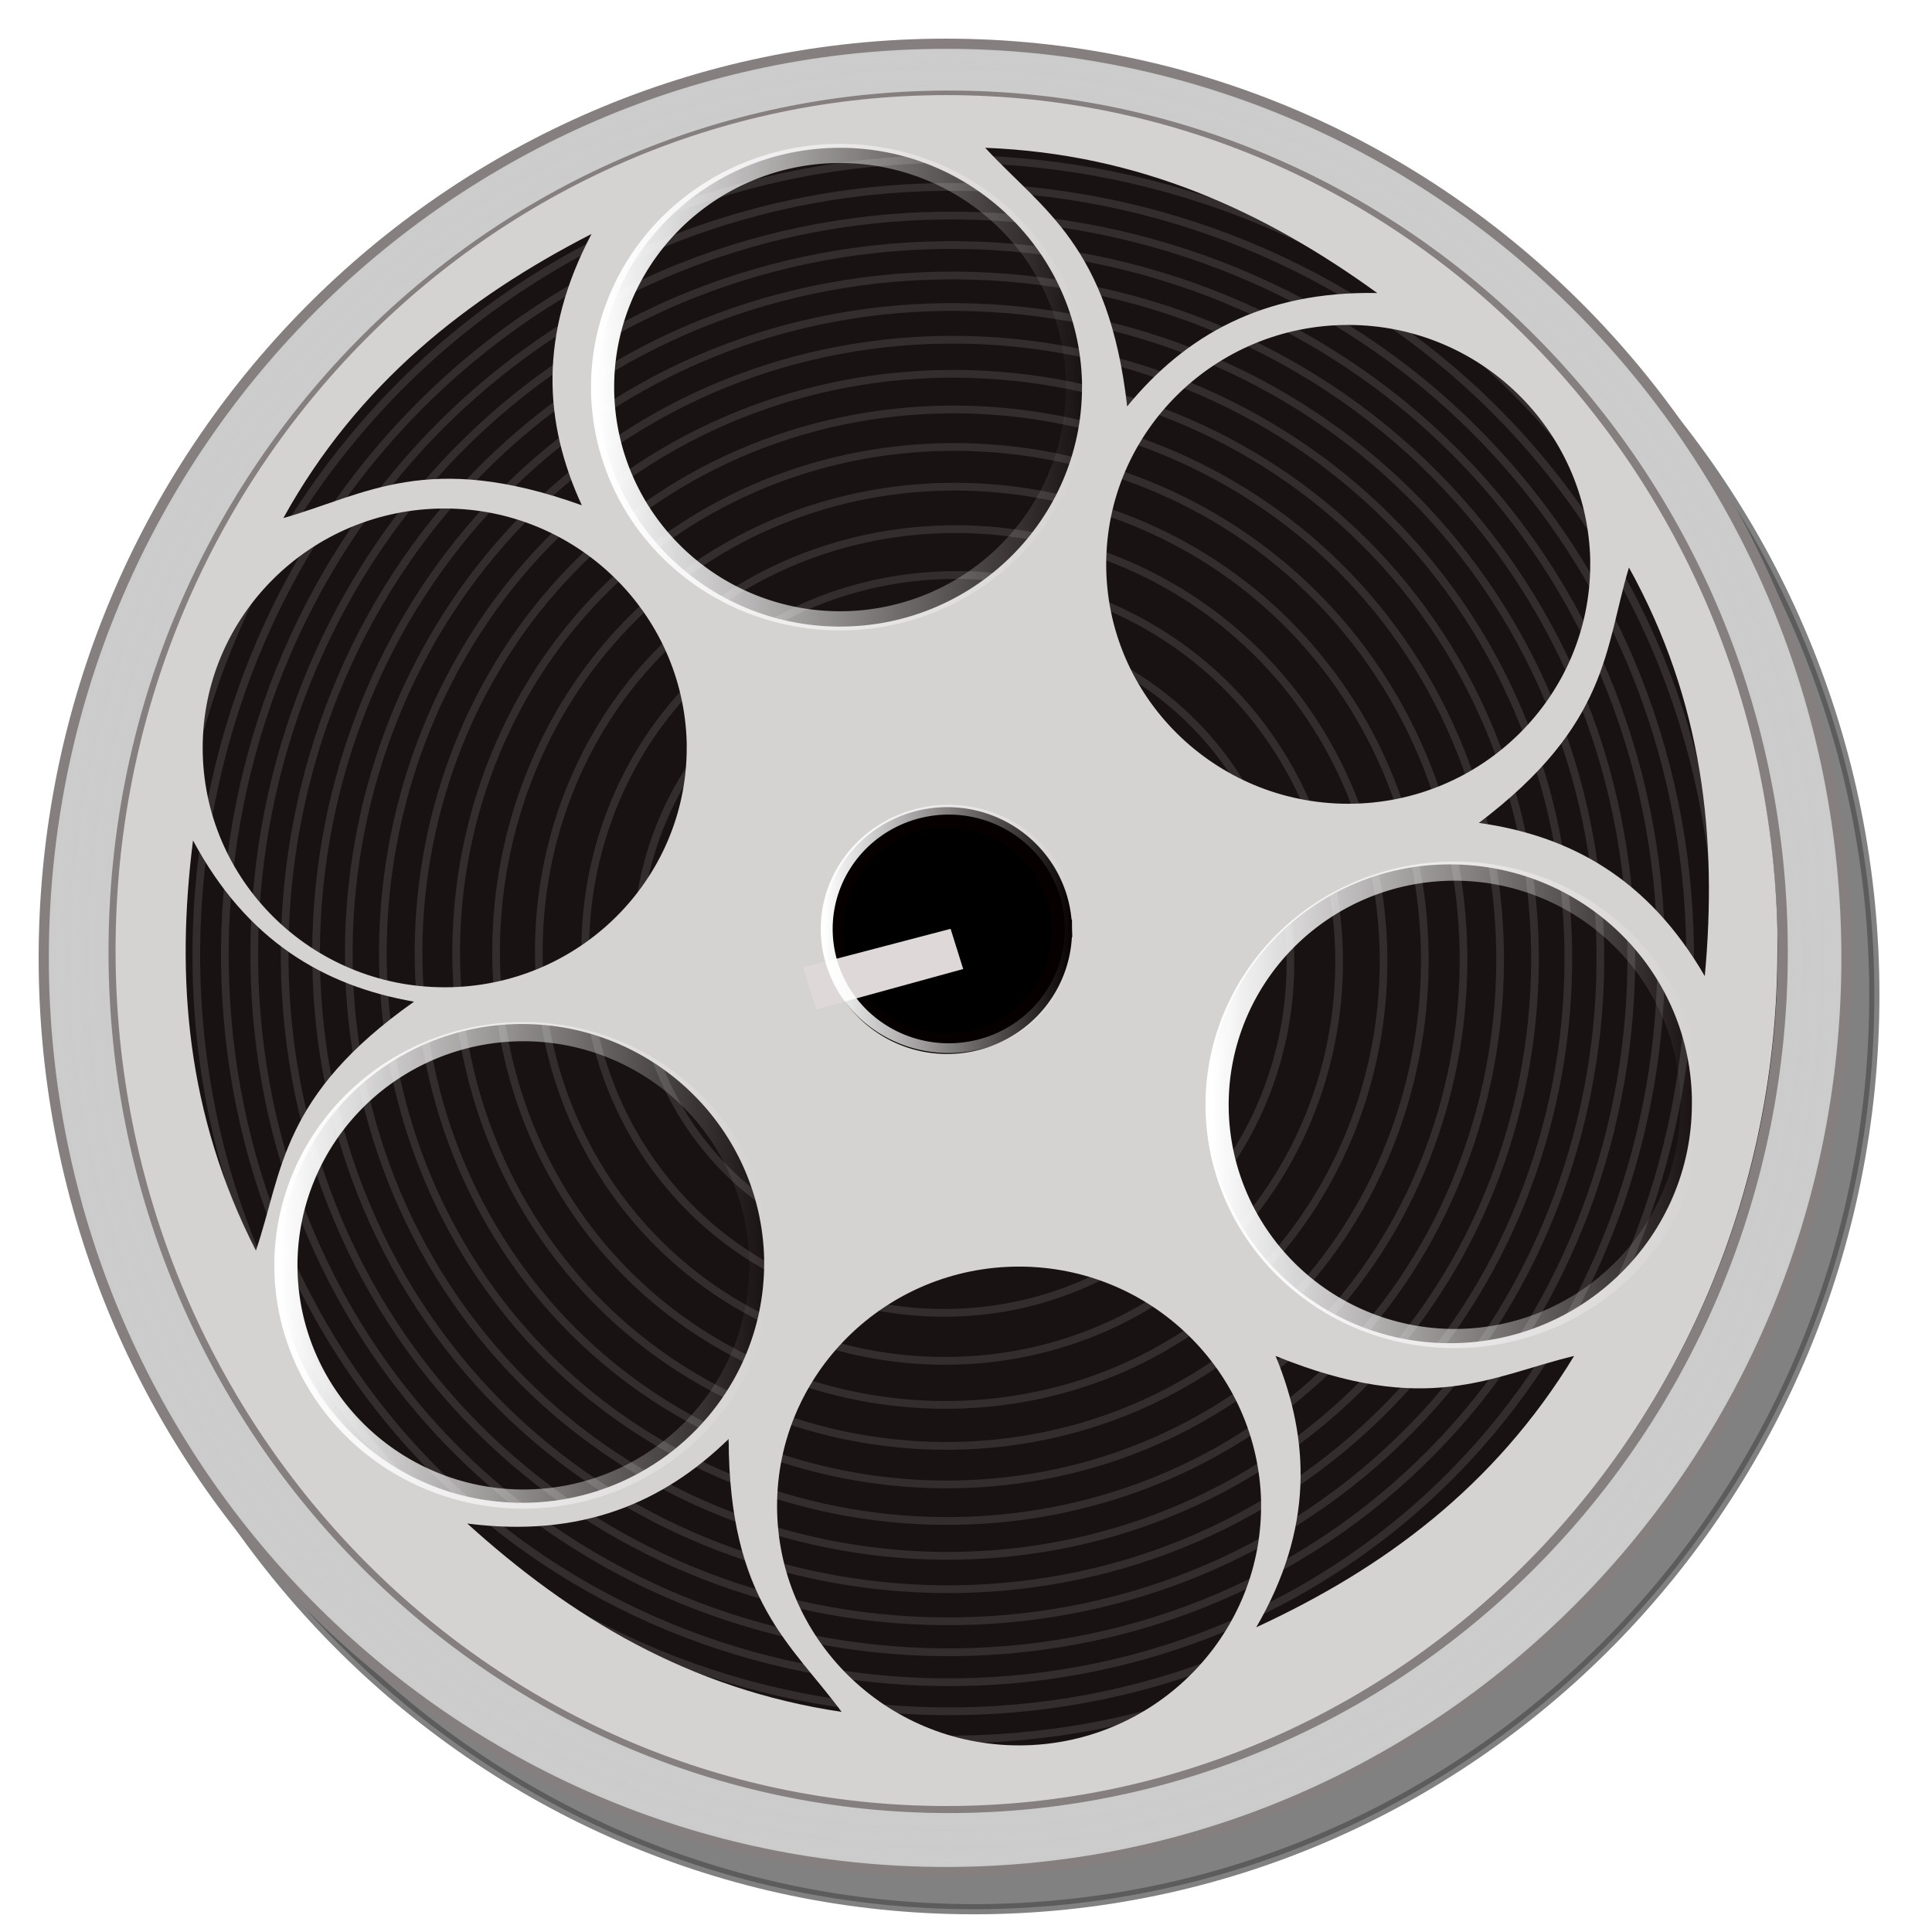
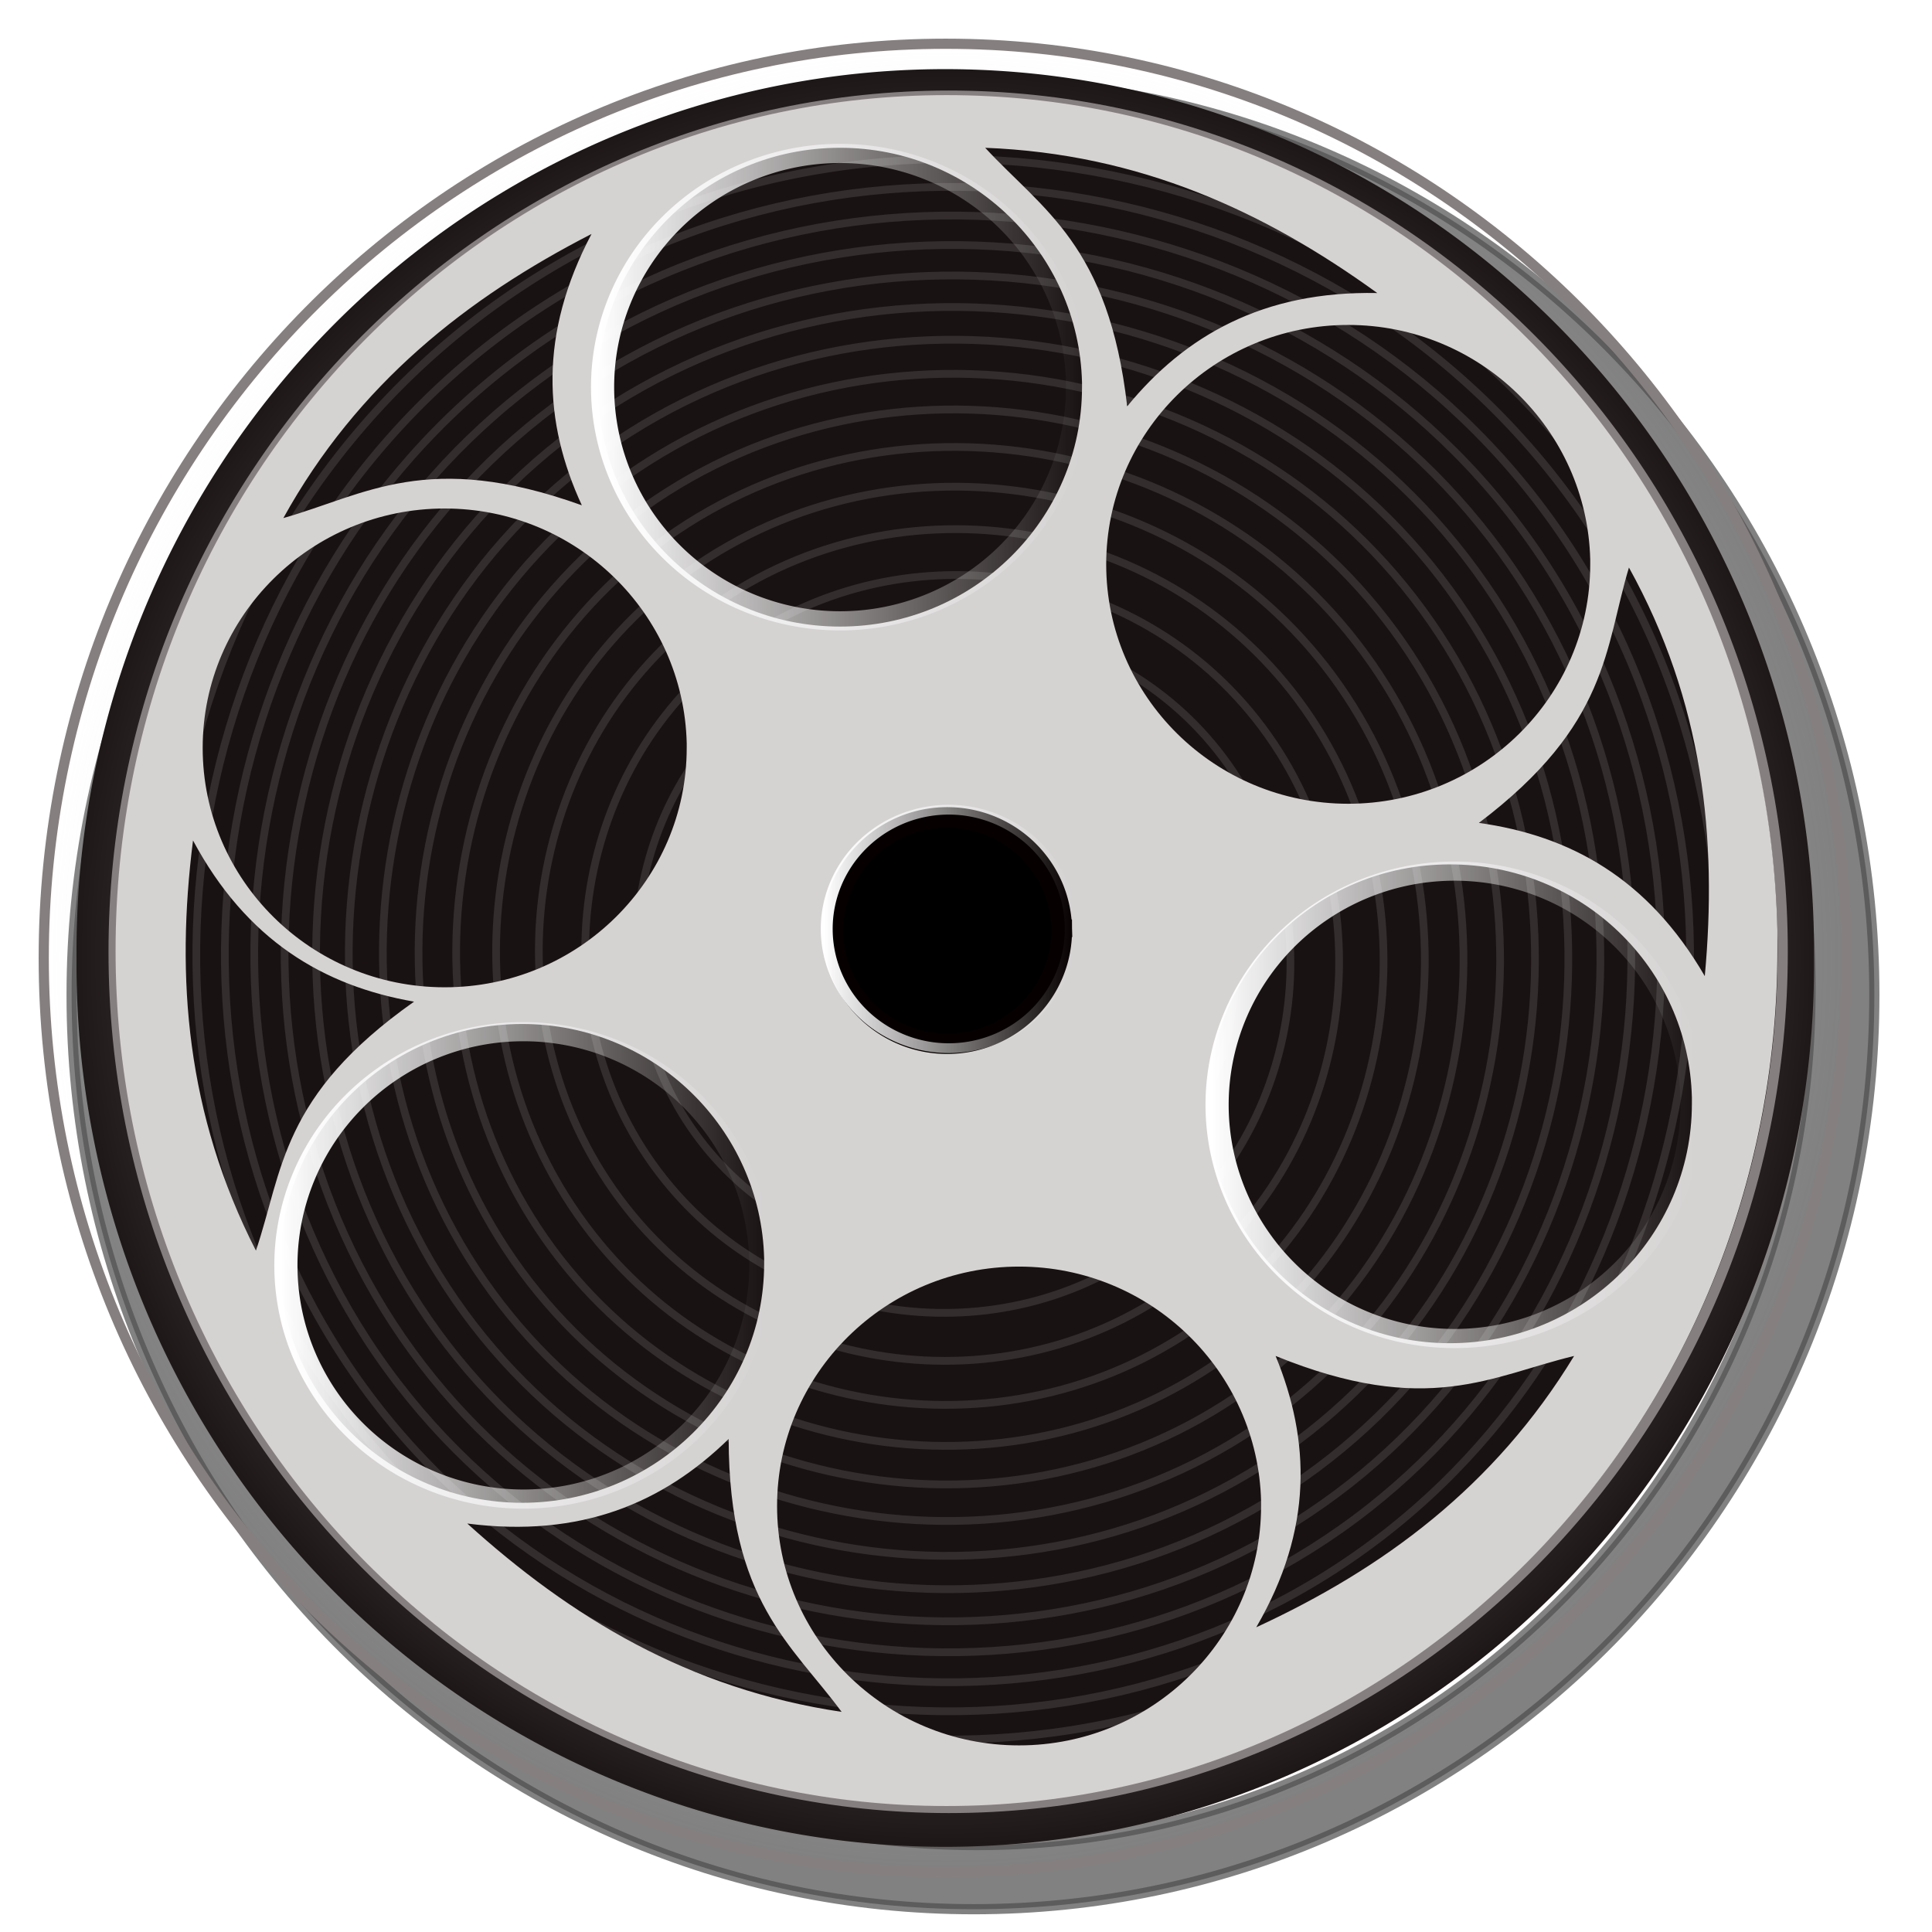
<svg xmlns="http://www.w3.org/2000/svg" xmlns:ns1="http://sodipodi.sourceforge.net/DTD/sodipodi-0.dtd" xmlns:ns2="http://www.inkscape.org/namespaces/inkscape" xmlns:xlink="http://www.w3.org/1999/xlink" id="svg2949" ns1:docname="filmreel.svg" ns2:export-filename="C:\Documents and Settings\Dave\My Documents\My Pictures\Inkscape\filmreel.png" viewBox="0 0 100 100" ns1:version="0.32" ns2:export-xdpi="135" version="1.0" ns2:output_extension="org.inkscape.output.svg.inkscape" ns2:export-ydpi="135" ns2:version="0.45.1" ns1:docbase="C:\Documents and Settings\Dave\My Documents\My Pictures\Inkscape">
  <defs id="defs2952">
    <linearGradient id="linearGradient7853" ns2:collect="always">
      <stop id="stop7855" style="stop-color:#ffffff" offset="0" />
      <stop id="stop7857" style="stop-color:#ffffff;stop-opacity:0" offset="1" />
    </linearGradient>
    <filter id="filter7352" ns2:collect="always">
      <feGaussianBlur id="feGaussianBlur7354" stdDeviation="0.472" ns2:collect="always" />
    </filter>
    <radialGradient id="radialGradient7379" gradientUnits="userSpaceOnUse" cy="46.193" cx="62.479" gradientTransform="matrix(2.936 -.157 .154 2.799 -144.68 -72.394)" r="15.453" ns2:collect="always">
      <stop id="stop10845" style="stop-color:#ffffff;stop-opacity:0" offset="0" />
      <stop id="stop10847" style="stop-color:#191212;stop-opacity:0" offset="1" />
    </radialGradient>
    <linearGradient id="linearGradient7381" y2="46.251" gradientUnits="userSpaceOnUse" x2="60.625" gradientTransform="matrix(2.438 -.317 .337 2.51 -119.35 -44.643)" y1="40.609" x1="65.6" ns2:collect="always">
      <stop id="stop9792" style="stop-color:#ffffff" offset="0" />
      <stop id="stop9794" style="stop-color:#191212;stop-opacity:0" offset="1" />
    </linearGradient>
    <linearGradient id="linearGradient7383" y2="18.584" xlink:href="#linearGradient7853" gradientUnits="userSpaceOnUse" x2="54.028" y1="18.584" x1="35.045" ns2:collect="always" />
    <radialGradient id="radialGradient7411" gradientUnits="userSpaceOnUse" cy="44.058" cx="62.877" gradientTransform="matrix(2.657 0 0 2.694 -118.12 -69.127)" r="17.562" ns2:collect="always">
      <stop id="stop13799" style="stop-color:#cccccc" offset="0" />
      <stop id="stop13801" style="stop-color:#cccccc;stop-opacity:0" offset="1" />
    </radialGradient>
  </defs>
  <ns1:namedview id="base" bordercolor="#666666" ns2:pageshadow="2" guidetolerance="10.0" pagecolor="#ffffff" gridtolerance="10.0" width="100px" ns2:zoom="5.94" objecttolerance="10.0" borderopacity="1.0" ns2:current-layer="svg2949" ns2:cx="50" ns2:cy="50" ns2:window-y="0" ns2:window-x="0" ns2:window-height="774" height="100px" ns2:pageopacity="0.0" ns2:window-width="1280" />
  <path id="path6381" style="opacity:.7;fill-rule:evenodd;filter:url(#filter7352);stroke:#030000;stroke-width:.527;fill:#000000" d="m50.4 4.186c-25.753 0-46.694 21.195-46.694 47.317-0.001 26.121 20.941 47.317 46.694 47.317 25.754 0 46.616-21.196 46.616-47.317 0-26.122-20.862-47.317-46.616-47.317zm0.157 2.686c23.842 0 43.158 19.862 43.158 44.315s-19.316 44.315-43.158 44.315c-23.841 0-43.235-19.862-43.235-44.315-0-24.453 19.394-44.315 43.235-44.315z" />
  <g id="g4365" transform="translate(52.277 6.004)">
    <path id="path10813" ns1:rx="16.923876" ns1:ry="17.445501" style="fill:#191212" ns1:type="arc" d="m41.266 45.266a16.924 17.446 0 1 1 -33.847 0 16.924 17.446 0 1 1 33.847 0z" transform="matrix(2.657 0 0 2.617 -68.028 -74.88)" ns1:cy="45.265572" ns1:cx="24.34256" />
    <path id="path3368" style="opacity:.117;stroke:#ffffff;stroke-width:.362;fill:none" ns1:revolution="18.5" ns1:radius="39.748917" d="m-13.561 25.587c-3.127 2.921-8.144 2.419-10.939-0.699-3.215-3.588-2.618-9.23 0.951-12.342 4.005-3.493 10.226-2.809 13.632 1.172 3.757 4.391 2.993 11.154-1.371 14.835-4.753 4.009-12.028 3.17-15.969-1.554-4.25-5.093-3.34-12.856 1.724-17.044 5.418-4.481 13.646-3.505 18.07 1.883 4.705 5.729 3.665 14.403-2.033 19.055-6.027 4.92-15.132 3.819-20.002-2.177-5.129-6.314-3.97-15.834 2.314-20.916 6.591-5.332 16.514-4.116 21.801 2.445 5.529 6.861 4.259 17.174-2.572 22.661-7.122 5.72-17.814 4.397-23.495-2.695-5.909-7.376-4.534-18.439 2.813-24.308 7.624-6.092 19.047-4.667 25.101 2.928 6.271 7.865 4.797 19.641-3.04 25.875-8.102 6.446-20.222 4.925-26.633-3.148-6.617-8.333-5.05-20.791 3.255-27.375 8.56-6.786 21.348-5.173 28.101 3.358 6.952 8.781 5.295 21.894-3.459 28.814-9 7.114-22.431 5.413-29.514-3.559-7.274-9.214-5.53-22.957 3.656-30.202 9.424-7.431 23.475-5.645 30.877 3.752 7.586 9.63 5.759 23.984-3.845 31.542-9.834 7.738-24.486 5.87-32.196-3.937-7.889-10.034-5.981-24.98 4.027-32.841 10.231-8.037 25.466-6.089 33.476 4.116 8.182 10.426 6.196 25.946-4.204 34.102-10.618 8.327-26.418 6.303-34.719-4.29-8.47-10.807-6.408-26.884 4.374-35.328 10.994-8.61 27.346-6.511 35.93 4.458 8.749 11.178 6.613 27.8-4.54 36.524-11.36 8.886-28.25 6.714-37.111-4.622-9.022-11.54-6.814-28.693 4.702-37.691 11.718-9.155 29.132-6.912 38.264 4.782 9.288 11.894 7.01 29.566-4.86 38.831-12.067 9.419-29.995 7.107-39.391-4.938-9.549-12.239-7.203-30.419 5.014-39.946 12.41-9.678 30.84-7.297 40.495 5.09 9.805 12.578 7.391 31.255-5.165 41.038-12.746 9.931-31.668 7.484-41.576-5.238-10.056-12.91-7.576-32.075 5.311-42.11 13.074-10.179 32.48-7.667 42.638 5.385 10.302 13.236 7.757 32.88-5.456 43.16-13.397 10.423-33.276 7.847-43.679-5.527-10.543-13.556-7.936-33.669 5.598-44.192 13.713-10.663 34.058-8.025 44.701 5.667 10.781 13.87 8.112 34.444-5.736 45.206-14.025 10.899-34.828 8.198-45.707-5.805-11.015-14.178-8.284-35.207 5.873-46.203 14.331-11.131 35.584-8.37 46.695 5.94 11.246 14.482 8.455 35.958-6.006 47.184-14.633 11.359-36.329 8.539-47.669-6.073-11.472-14.781-8.622-36.696 6.138-48.15 14.929-11.584 37.062-8.705 48.628 6.204 11.695 15.076 8.787 37.424-6.269 49.101-15.222 11.806-37.784 8.869-49.572-6.332-11.915-15.366-8.949-38.141 6.396-50.039 15.51-12.025 38.497-9.031 50.503 6.459 12.133 15.652 9.111 38.849-6.521 50.964-15.794 12.24-39.199 9.19-51.422-6.584-12.347-15.935-9.269-39.546 6.646-51.876 16.074-12.453 39.892-9.348 52.328 6.707 12.558 16.213 9.425 40.235-6.768 52.776-16.352 12.663-40.576 9.503-53.222-6.828-12.768-16.489-9.581-40.915 6.888-53.665 16.625-12.871 41.251-9.657 54.106 6.948 12.973 16.76 9.732 41.586-7.008 54.543-16.895 13.076-41.919 9.808-54.978-7.067-13.178-17.028-9.884-42.249 7.125-55.41 4.938-3.821 10.771-6.444 16.905-7.606" transform="matrix(1.099 0 0 1.111 16.63 21.42)" ns1:argument="-17.461136" ns1:cy="19.865255" ns1:cx="-17.942812" ns1:expansion="0.56999999" ns1:type="spiral" ns1:t0="0.050000001" />
  </g>
-   <path id="path11836" style="fill:#cccccc" d="m48.958 2.264c-25.753 0-46.694 21.195-46.694 47.316-0 26.122 20.941 47.317 46.694 47.317 25.754 0 46.616-21.195 46.616-47.317 0-26.121-20.862-47.316-46.616-47.316zm0.158 2.686c23.841 0 43.157 19.863 43.157 44.316 0 24.452-19.316 44.315-43.157 44.315-23.842 0-43.236-19.863-43.236-44.315-0-24.453 19.394-44.316 43.236-44.316z" />
  <path id="path13795" style="fill-rule:evenodd;stroke:#867f7f;stroke-width:.527;fill:url(#radialGradient7411)" d="m48.958 2.264c-25.753 0-46.694 21.195-46.694 47.316-0 26.122 20.941 47.317 46.694 47.317 25.754 0 46.616-21.195 46.616-47.317 0-26.121-20.862-47.316-46.616-47.316zm0.158 2.686c23.841 0 43.157 19.863 43.157 44.316 0 24.452-19.316 44.315-43.157 44.315-23.842 0-43.236-19.863-43.236-44.315-0-24.453 19.394-44.316 43.236-44.316z" />
  <g id="g3332" transform="matrix(1.013 0 0 1.017 1.466 1.266)">
    <path id="path10827" style="fill:url(#radialGradient7379)" d="m29.233 5.088l33.875 84.026 22.48-22.144-79.452-43.075 23.097-18.808z" />
    <path id="path3218" ns1:nodetypes="ccc" style="fill-rule:evenodd;fill:url(#linearGradient7381)" d="m41.75 35.025c15.306-6.302 20.64 9.522 17 15.251-3.766-11.621-8.214-13.662-17-15.251z" />
    <path id="path4247" style="fill:#d5d2d2" d="m46.914 3.596c-23.431 0-42.456 19.507-42.456 43.538-0 24.03 19.025 43.538 42.456 43.538 23.43 0 42.456-19.508 42.456-43.538v-1.056c-0.558-23.654-19.387-42.482-42.456-42.482zm-5.441 2.681c6.718 0 12.203 5.323 12.366 11.941v0.243c0 6.723-5.543 12.184-12.366 12.184-6.824 0-12.366-5.461-12.366-12.184s5.542-12.184 12.366-12.184zm7.419 0c7.898 0.305 14.265 3.236 20.033 7.392-5.847-0.111-9.818 2.172-12.778 5.767-0.941-8.213-4.33-10.004-7.255-13.159zm-20.115 4.386c-2.702 5.11-2.445 9.598-0.495 13.809-7.884-2.824-11.082-0.527-15.251 0.65 3.792-6.833 9.403-11.217 15.746-14.459zm38.664 4.63c6.719 0 12.204 5.323 12.366 11.941v0.244c0 6.723-5.542 12.184-12.366 12.184s-12.366-5.461-12.366-12.184 5.542-12.185 12.366-12.185zm-46.166 9.342c6.719 0 12.204 5.322 12.366 11.94v0.244c0 6.723-5.542 12.184-12.366 12.184-6.823 0-12.366-5.461-12.366-12.184 0-6.723 5.543-12.184 12.366-12.184zm60.51 3.005c3.798 6.83 4.523 13.783 3.875 20.794-2.911-4.997-6.89-7.146-11.541-7.798 6.664-5.02 6.426-8.902 7.666-12.996zm-73.37 13.89c2.74 5.09 6.667 7.4 11.294 8.204-6.831 4.799-6.7 8.62-8.079 12.671-3.564-6.951-4.101-13.889-3.215-20.875zm64.22 1.218c6.718 0 12.203 5.242 12.366 11.86v0.324c0 6.723-5.543 12.185-12.366 12.185-6.824 0-12.366-5.462-12.366-12.185 0-6.722 5.542-12.184 12.366-12.184zm-47.403 8.123c6.719 0 12.204 5.323 12.366 11.941v0.243c0 6.723-5.542 12.184-12.366 12.184-6.823 0-12.366-5.461-12.366-12.184s5.543-12.184 12.366-12.184zm25.391 12.347c6.719 0 12.204 5.323 12.366 11.94v0.244c0 6.723-5.542 12.184-12.366 12.184-6.823 0-12.365-5.461-12.365-12.184s5.542-12.184 12.365-12.184zm13.108 4.548c7.758 3.146 11.036 1.005 15.252 0-4.078 6.672-9.766 10.831-16.241 13.809 2.917-4.994 2.76-9.521 0.989-13.809zm-27.947 4.224c0.021 8.266 3.215 10.438 5.771 13.89-7.816-1.158-13.855-4.831-19.126-9.585 5.799 0.743 10.013-1.052 13.355-4.305z" />
    <path id="path6229" ns1:rx="2.1994948" ns1:ry="2.1994948" style="stroke-linejoin:bevel;fill-rule:evenodd;stroke:#060000;stroke-linecap:square;stroke-width:0.4;fill:#000000" ns1:type="arc" d="m54.593 43.37a2.2 2.2 0 1 1 -0.001 -0.054" ns1:open="true" transform="matrix(2.657 0 0 2.617 -92.256 -67.42)" ns1:cy="43.36953" ns1:cx="52.393097" ns1:end="6.2590152" ns1:start="0" />
-     <path id="path6231" ns1:nodetypes="ccccc" style="fill-rule:evenodd;fill:#dfd8d8" d="m39.593 47.993l7.531-1.966 0.644 2.046-7.512 2.056-0.663-2.136z" />
    <path id="path7851" ns1:rx="9.2918129" ns1:ry="11.054053" style="stroke-linejoin:bevel;stroke:url(#linearGradient7383);stroke-linecap:square;stroke-width:.906;fill:none" ns1:type="arc" d="m53.828 18.584a9.292 11.054 0 1 1 -0.002 -0.268" ns1:open="true" transform="matrix(1.306 0 0 1.076 -16.687 -1.499)" ns1:cy="18.583628" ns1:cx="44.536621" ns1:end="6.2590152" ns1:start="0" />
    <path id="path7861" ns1:rx="9.2918129" ns1:ry="11.054053" style="stroke-linejoin:bevel;stroke:url(#linearGradient7383);stroke-linecap:square;stroke-width:.906;fill:none" ns1:type="arc" d="m53.828 18.584a9.292 11.054 0 1 1 -0.002 -0.268" ns1:open="true" transform="matrix(1.306 0 0 1.076 9.426 7.633)" ns1:cy="18.583628" ns1:cx="44.536621" ns1:end="6.2590152" ns1:start="0" />
    <path id="path7865" ns1:rx="9.2918129" ns1:ry="11.054053" style="stroke-linejoin:bevel;stroke:url(#linearGradient7383);stroke-linecap:square;stroke-width:.906;fill:none" ns1:type="arc" d="m53.828 18.584a9.292 11.054 0 1 1 -0.002 -0.268" ns1:open="true" transform="matrix(1.306 0 0 1.076 14.712 35.027)" ns1:cy="18.583628" ns1:cx="44.536621" ns1:end="6.2590152" ns1:start="0" />
    <path id="path7869" ns1:rx="9.2918129" ns1:ry="11.054053" style="stroke-linejoin:bevel;stroke:url(#linearGradient7383);stroke-linecap:square;stroke-width:.906;fill:none" ns1:type="arc" d="m53.828 18.584a9.292 11.054 0 1 1 -0.002 -0.268" ns1:open="true" transform="matrix(1.306 0 0 1.076 -37.354 16.764)" ns1:cy="18.583628" ns1:cx="44.536621" ns1:end="6.2590152" ns1:start="0" />
    <path id="path7873" ns1:rx="9.2918129" ns1:ry="11.054053" style="stroke-linejoin:bevel;stroke:url(#linearGradient7383);stroke-linecap:square;stroke-width:.906;fill:none" ns1:type="arc" d="m53.828 18.584a9.292 11.054 0 1 1 -0.002 -0.268" ns1:open="true" transform="matrix(1.306 0 0 1.076 -32.868 43.198)" ns1:cy="18.583628" ns1:cx="44.536621" ns1:end="6.2590152" ns1:start="0" />
    <path id="path7877" ns1:rx="9.2918129" ns1:ry="11.054053" style="stroke-linejoin:bevel;stroke:url(#linearGradient7383);stroke-linecap:square;stroke-width:.906;fill:none" ns1:type="arc" d="m53.828 18.584a9.292 11.054 0 1 1 -0.002 -0.268" ns1:open="true" transform="matrix(1.306 0 0 1.076 -7.396 55.373)" ns1:cy="18.583628" ns1:cx="44.536621" ns1:end="6.2590152" ns1:start="0" />
    <path id="path7881" ns1:rx="9.2918129" ns1:ry="11.054053" style="stroke-linejoin:bevel;stroke:url(#linearGradient7383);stroke-linecap:square;stroke-width:.906;fill:none" ns1:type="arc" d="m53.828 18.584a9.292 11.054 0 1 1 -0.002 -0.268" ns1:open="true" transform="matrix(.671 0 0 .549 17.146 35.85)" ns1:cy="18.583628" ns1:cx="44.536621" ns1:end="6.2590152" ns1:start="0" />
  </g>
</svg>